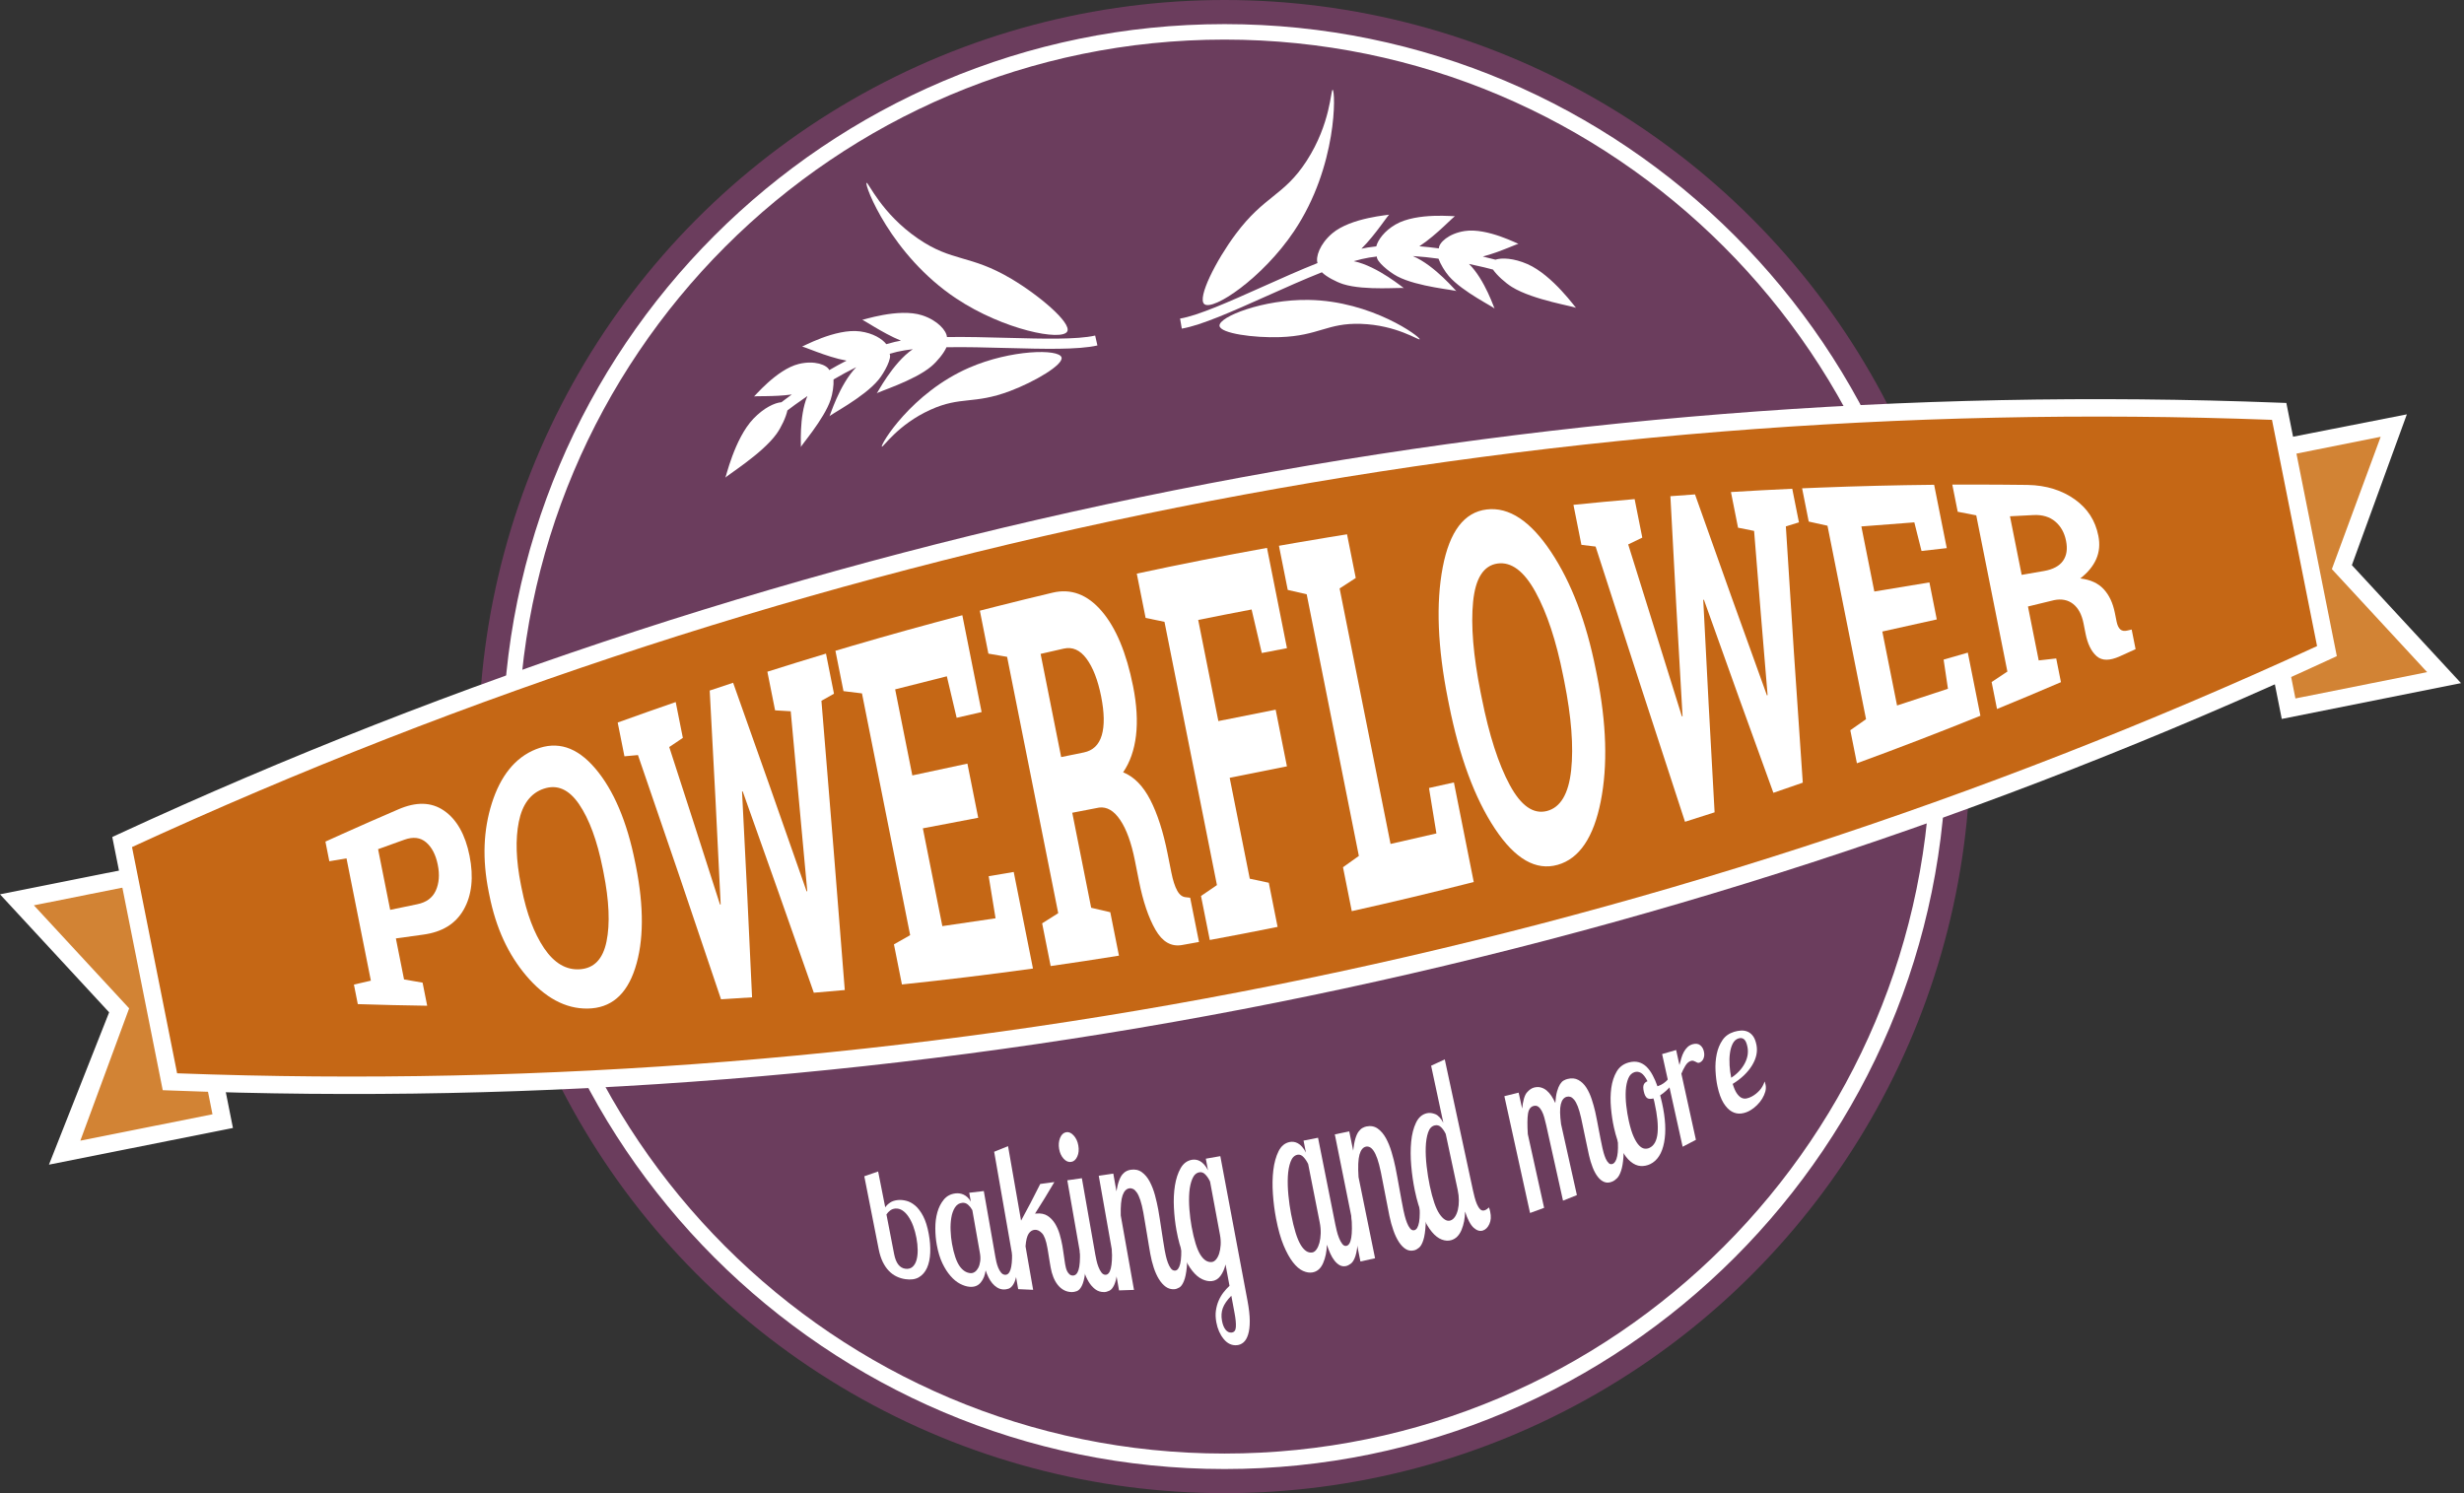
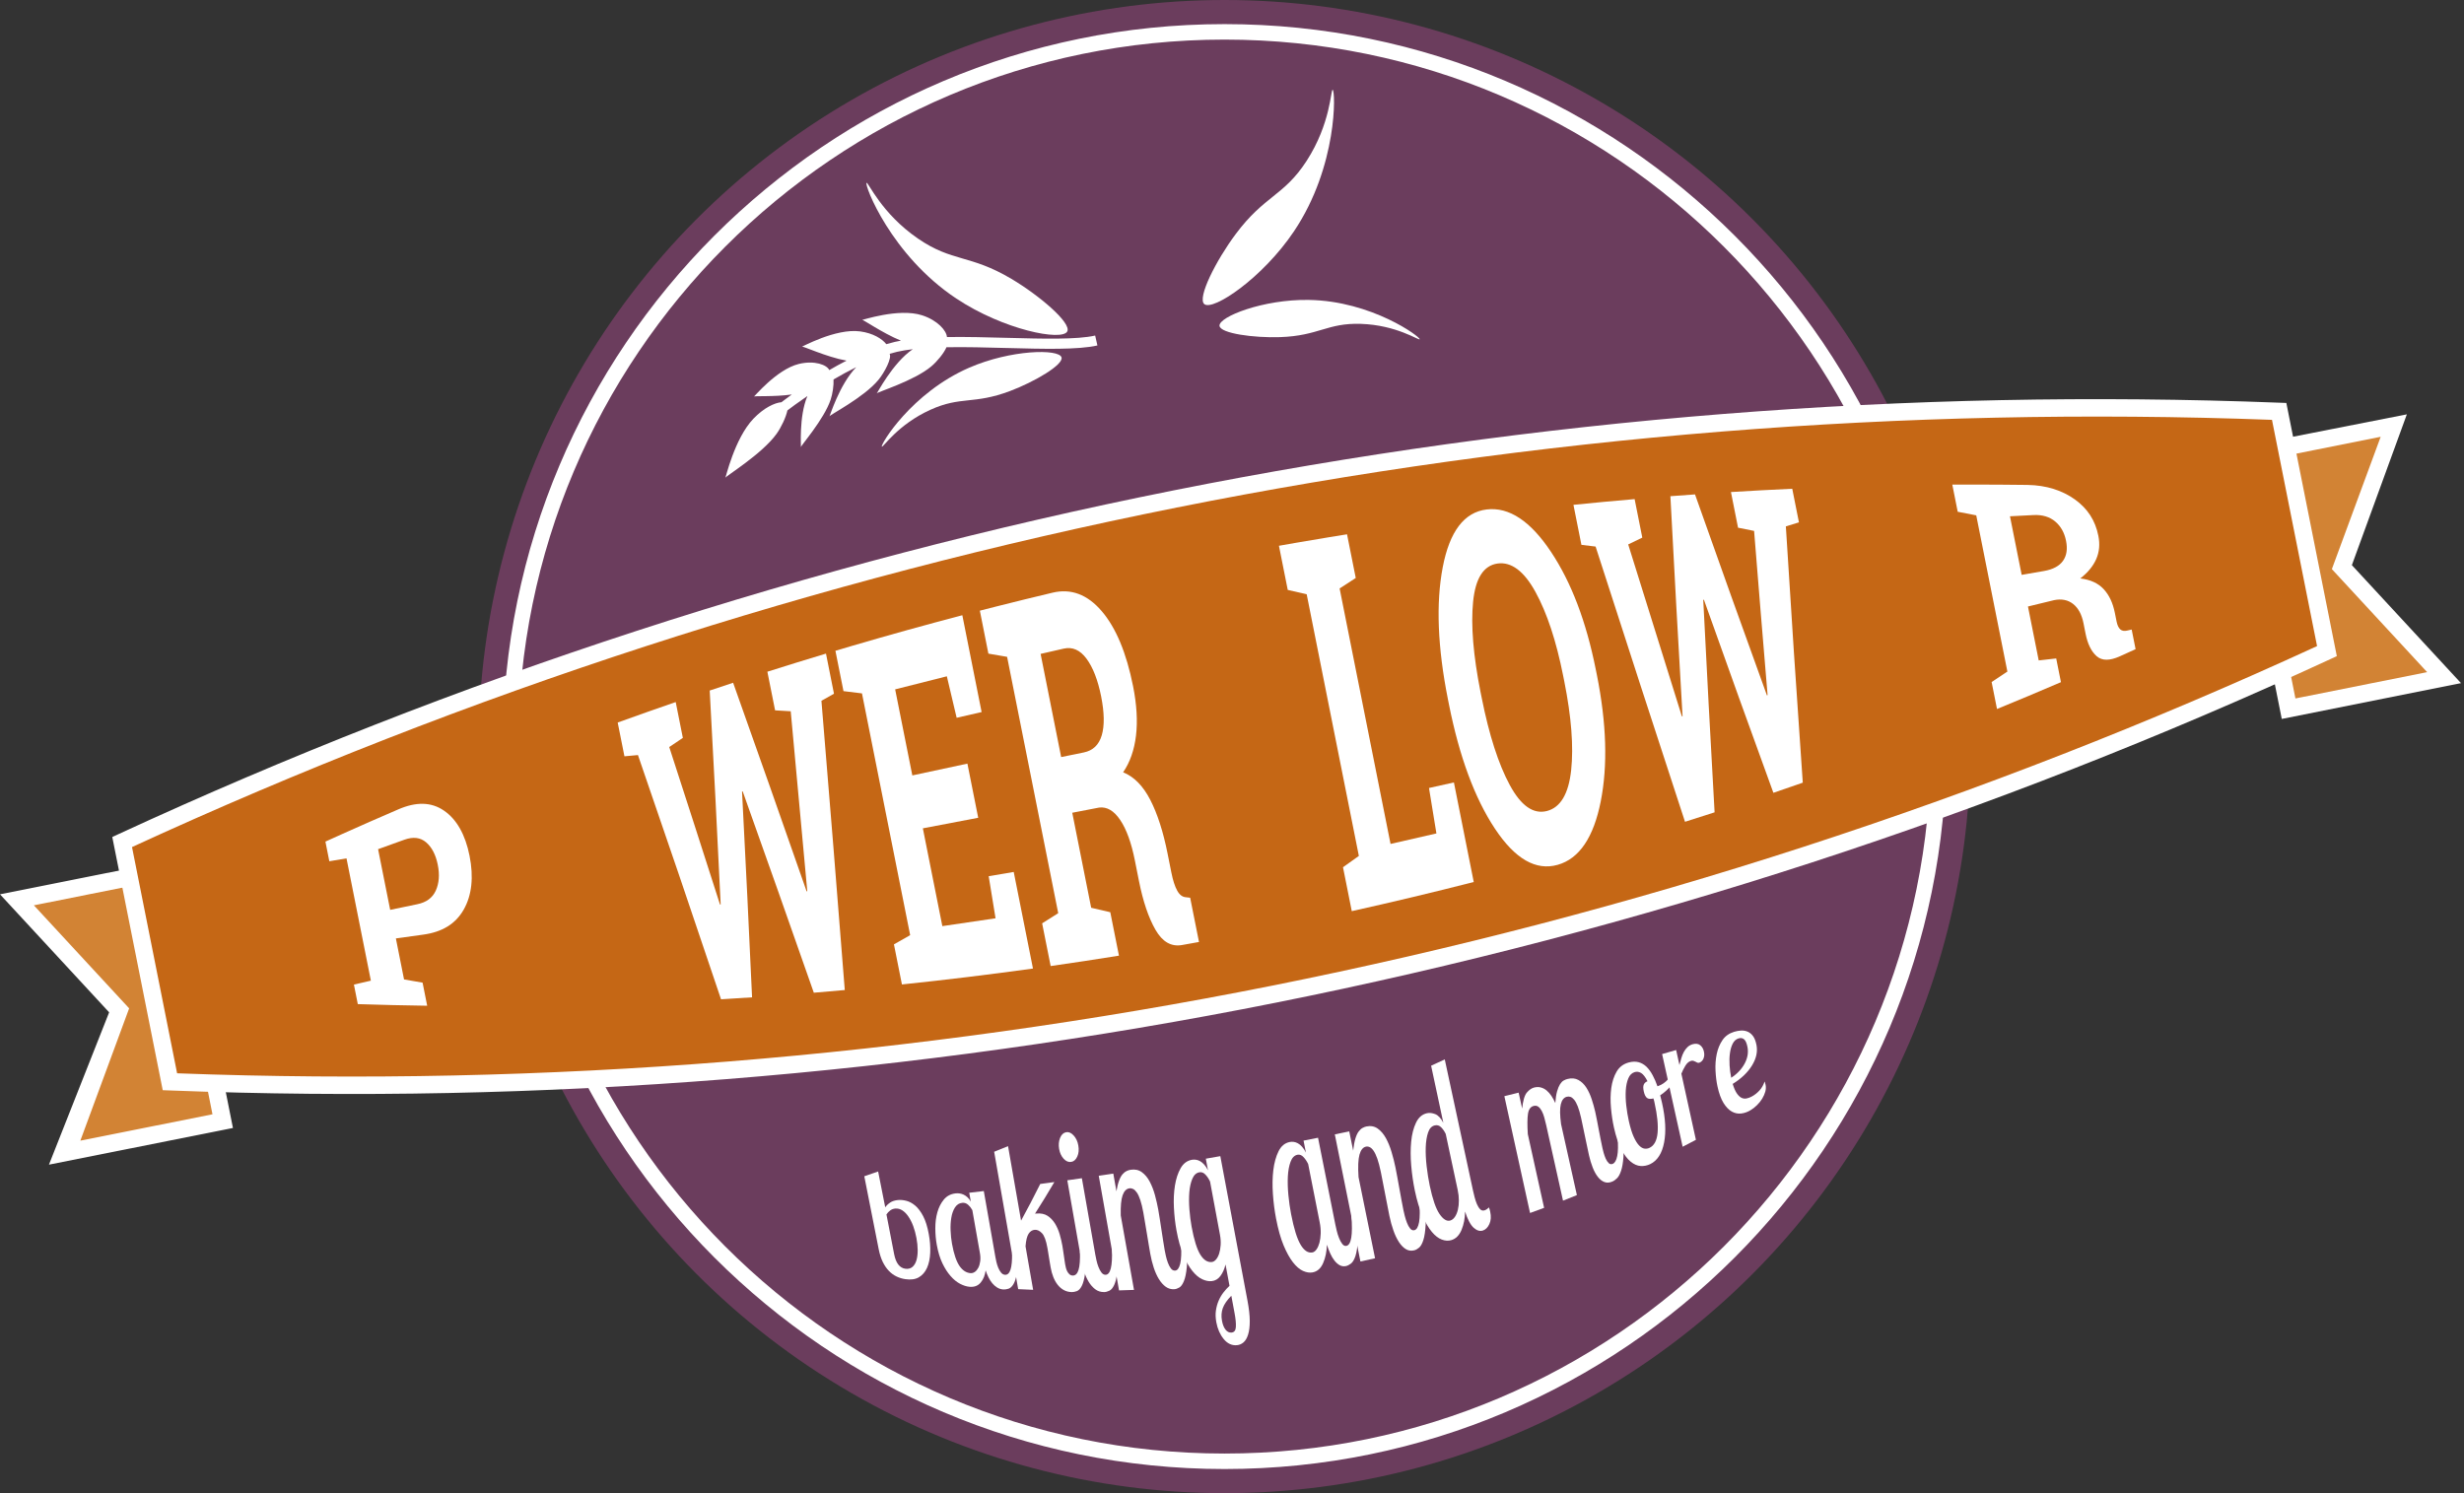
<svg xmlns="http://www.w3.org/2000/svg" width="100%" height="100%" viewBox="0 0 99 60" version="1.1" xml:space="preserve" style="fill-rule:evenodd;clip-rule:evenodd;stroke-linejoin:round;stroke-miterlimit:2;">
  <rect x="0" y="0" width="99" height="60" fill="#333333" stroke="none" />
  <g id="logo_powerflower">
    <ellipse id="circel" cx="49.2" cy="30" rx="29.971" ry="30" style="fill:#6b3d5d;" />
    <path d="M49.2,0.969c-16.007,-0 -29.003,13.008 -29.003,29.031c0,16.023 12.996,29.031 29.003,29.031c16.007,0 29.003,-13.008 29.003,-29.031c0,-16.023 -12.996,-29.031 -29.003,-29.031Zm0,0.622c15.664,0 28.381,12.73 28.381,28.409c-0,15.679 -12.717,28.409 -28.381,28.409c-15.663,-0 -28.38,-12.73 -28.38,-28.409c-0,-15.679 12.717,-28.409 28.38,-28.409Z" style="fill:#fff;" />
    <path d="M96.192,17.096l-0.001,-0.009l-6.259,1.25l2.021,10.14l6.246,-1.247l-4.106,-4.441l2.099,-5.693Z" style="fill:#d28334;fill-rule:nonzero;" />
    <path d="M96.704,16.65l-7.183,1.412l2.157,10.827l7.202,-1.438l-4.385,-4.742c0,-0 2.209,-6.059 2.209,-6.059Zm-1.052,0.902l-1.961,5.317l3.828,4.14c-0,0 -5.292,1.057 -5.292,1.057c0,-0 -1.884,-9.454 -1.884,-9.454l5.309,-1.06Z" style="fill:#fff;" />
    <path d="M2.688,46.292l0.001,0.009l6.259,-1.25l-2.021,-10.14l-6.246,1.247l4.106,4.441l-2.099,5.693Z" style="fill:#d28334;fill-rule:nonzero;" />
    <path d="M1.967,46.8l7.392,-1.474l-2.157,-10.827l-7.202,1.438l4.385,4.742c-0,0 -2.418,6.121 -2.418,6.121Zm1.261,-0.964l1.961,-5.317l-3.828,-4.14c0,-0 5.292,-1.057 5.292,-1.057c-0,0 1.884,9.454 1.884,9.454l-5.309,1.06Z" style="fill:#fff;" />
    <path id="banner" d="M93.493,26.164c-27.12,12.532 -56.818,18.462 -86.666,17.305c-0.64,-3.211 -1.28,-6.422 -1.919,-9.633c27.119,-12.532 56.818,-18.462 86.665,-17.305c0.64,3.211 1.28,6.422 1.92,9.633Z" style="fill:#c56715;fill-rule:nonzero;" />
    <path d="M93.639,26.482l0.251,-0.116l-0.054,-0.271c-0.64,-3.21 -1.28,-6.421 -1.92,-9.632l-0.054,-0.271l-0.275,-0.01c-29.903,-1.16 -59.656,4.781 -86.826,17.336l-0.25,0.116l0.054,0.271c0.639,3.21 1.279,6.421 1.919,9.632l0.054,0.271l0.275,0.01c29.904,1.16 59.657,-4.781 86.826,-17.336Zm-0.543,-0.52c-26.919,12.392 -56.372,18.272 -85.98,17.167c-0.604,-3.03 -1.208,-6.06 -1.812,-9.091c26.919,-12.392 56.372,-18.272 85.981,-17.167c0.603,3.03 1.207,6.06 1.811,9.091l0,-0Z" style="fill:#fff;" />
    <g>
      <path d="M51.993,9.291c1.761,-2.625 1.668,-5.657 1.551,-5.682c-0.079,-0.017 -0.073,1.353 -1.048,2.859c-0.918,1.417 -1.684,1.378 -2.85,2.942c-0.782,1.048 -1.552,2.561 -1.26,2.809c0.345,0.292 2.34,-1.039 3.607,-2.928" style="fill:#fff;fill-rule:nonzero;" />
      <path d="M48.998,13.092c0.029,0.306 1.38,0.491 2.43,0.455c1.565,-0.052 1.892,-0.577 3.247,-0.533c1.439,0.046 2.34,0.679 2.365,0.619c0.038,-0.089 -1.919,-1.541 -4.457,-1.581c-1.827,-0.03 -3.619,0.678 -3.585,1.04" style="fill:#fff;fill-rule:nonzero;" />
-       <path d="M50.879,11.903c0.754,-0.337 1.521,-0.681 2.232,-0.962c0.179,0.178 0.573,0.387 0.857,0.477c0.872,0.276 2.433,0.113 2.447,0.163c0.008,0.03 -1.055,-0.886 -2.024,-1.086c0.22,-0.063 0.428,-0.113 0.619,-0.145c0.102,-0.017 0.206,-0.031 0.311,-0.042c-0.031,0.186 0.473,0.613 0.822,0.797c0.81,0.428 2.374,0.547 2.379,0.598c0.003,0.031 -0.854,-1.029 -1.756,-1.414c0.351,0.022 0.699,0.06 1.031,0.106c0.078,0.223 0.259,0.519 0.417,0.702c0.551,0.637 1.853,1.264 1.841,1.31c-0.008,0.027 -0.388,-1.167 -1.033,-1.801c0.466,0.097 0.815,0.186 0.964,0.226c0.161,0.235 0.498,0.536 0.76,0.699c0.862,0.536 2.585,0.791 2.587,0.848c0.001,0.036 -0.941,-1.318 -1.96,-1.766c-0.552,-0.242 -1.034,-0.263 -1.289,-0.178c-0.101,-0.027 -0.275,-0.073 -0.506,-0.127c0.712,-0.185 1.424,-0.542 1.444,-0.506c0.017,0.031 -1.262,-0.661 -2.175,-0.518c-0.647,0.101 -1.033,0.471 -1.036,0.697c-0.253,-0.034 -0.516,-0.063 -0.783,-0.085c0.717,-0.469 1.407,-1.241 1.445,-1.21c0.03,0.025 -1.537,-0.169 -2.404,0.336c-0.45,0.262 -0.703,0.616 -0.773,0.878c-0.12,0.013 -0.238,0.028 -0.354,0.047c-0.079,0.014 -0.16,0.03 -0.243,0.048c0.589,-0.586 1.088,-1.397 1.129,-1.374c0.034,0.019 -1.542,0.109 -2.305,0.76c-0.503,0.43 -0.667,0.95 -0.587,1.19c-0.713,0.283 -1.474,0.624 -2.223,0.959c-1.317,0.589 -2.56,1.146 -3.299,1.272l0.069,0.403c0.79,-0.135 2.056,-0.702 3.396,-1.302" style="fill:#fff;fill-rule:nonzero;" />
      <path d="M38.427,11.999c-2.632,-1.747 -3.709,-4.583 -3.61,-4.651c0.067,-0.045 0.586,1.222 2.063,2.237c1.391,0.957 2.085,0.627 3.761,1.623c1.123,0.668 2.415,1.769 2.24,2.11c-0.207,0.402 -2.559,-0.061 -4.454,-1.319" style="fill:#fff;fill-rule:nonzero;" />
      <path d="M42.65,14.359c0.091,0.294 -1.086,0.984 -2.069,1.354c-1.466,0.553 -1.968,0.194 -3.203,0.755c-1.311,0.595 -1.901,1.525 -1.947,1.479c-0.069,-0.067 1.182,-2.159 3.51,-3.172c1.676,-0.728 3.602,-0.763 3.709,-0.416" style="fill:#fff;fill-rule:nonzero;" />
      <path d="M40.457,13.984c-0.825,-0.022 -1.665,-0.045 -2.429,-0.031c-0.097,0.233 -0.381,0.578 -0.609,0.769c-0.7,0.59 -2.203,1.039 -2.197,1.09c0.004,0.032 0.634,-1.223 1.452,-1.78c-0.227,0.027 -0.438,0.061 -0.627,0.104c-0.1,0.023 -0.201,0.051 -0.304,0.081c0.102,0.16 -0.2,0.747 -0.453,1.052c-0.583,0.706 -1.982,1.416 -1.967,1.465c0.009,0.03 0.394,-1.277 1.08,-1.98c-0.316,0.156 -0.623,0.324 -0.913,0.494c0.014,0.236 -0.039,0.579 -0.115,0.808c-0.265,0.801 -1.227,1.879 -1.198,1.917c0.018,0.022 -0.089,-1.226 0.263,-2.059c-0.392,0.267 -0.681,0.484 -0.803,0.578c-0.059,0.28 -0.254,0.687 -0.434,0.938c-0.591,0.826 -2.084,1.723 -2.064,1.776c0.013,0.034 0.364,-1.578 1.134,-2.383c0.416,-0.435 0.854,-0.64 1.122,-0.66c0.082,-0.064 0.226,-0.172 0.418,-0.311c-0.728,0.102 -1.523,0.046 -1.527,0.087c-0.004,0.035 0.912,-1.095 1.809,-1.314c0.636,-0.155 1.134,0.039 1.224,0.247c0.221,-0.129 0.453,-0.257 0.691,-0.379c-0.842,-0.158 -1.775,-0.607 -1.798,-0.563c-0.018,0.034 1.354,-0.747 2.348,-0.613c0.516,0.069 0.886,0.299 1.05,0.513c0.116,-0.034 0.232,-0.065 0.346,-0.092c0.077,-0.018 0.159,-0.034 0.243,-0.049c-0.769,-0.315 -1.541,-0.872 -1.57,-0.835c-0.024,0.031 1.466,-0.492 2.42,-0.184c0.63,0.204 0.981,0.621 0.998,0.874c0.767,-0.012 1.601,0.01 2.421,0.032c1.441,0.038 2.803,0.075 3.534,-0.092l0.09,0.398c-0.78,0.178 -2.167,0.141 -3.635,0.102" style="fill:#fff;fill-rule:nonzero;" />
    </g>
    <g>
      <path d="M36.821,49.744c-0.032,-0.171 -0.075,-0.33 -0.13,-0.478c-0.055,-0.147 -0.12,-0.275 -0.194,-0.382c-0.073,-0.108 -0.154,-0.19 -0.243,-0.247c-0.088,-0.056 -0.18,-0.08 -0.278,-0.073c-0.079,0.006 -0.147,0.031 -0.207,0.075c-0.059,0.043 -0.11,0.096 -0.153,0.16c0.103,0.533 0.206,1.065 0.309,1.597c0.071,0.364 0.224,0.56 0.459,0.588c0.111,0.012 0.203,-0.012 0.276,-0.074c0.072,-0.061 0.126,-0.151 0.161,-0.267c0.035,-0.117 0.051,-0.253 0.05,-0.409c-0.001,-0.156 -0.018,-0.32 -0.05,-0.49m-2.095,-2.478c0.185,-0.062 0.371,-0.126 0.556,-0.192c0.095,0.479 0.19,0.959 0.285,1.439c0.053,-0.074 0.119,-0.137 0.2,-0.191c0.081,-0.054 0.183,-0.087 0.308,-0.1c0.105,-0.01 0.217,-0.001 0.338,0.03c0.12,0.03 0.239,0.093 0.356,0.191c0.117,0.098 0.224,0.24 0.322,0.425c0.097,0.186 0.173,0.428 0.226,0.722c0.048,0.258 0.067,0.507 0.058,0.744c-0.01,0.237 -0.052,0.441 -0.128,0.611c-0.076,0.17 -0.186,0.297 -0.329,0.381c-0.144,0.083 -0.325,0.107 -0.544,0.075c-0.123,-0.018 -0.241,-0.054 -0.353,-0.108c-0.113,-0.054 -0.215,-0.129 -0.307,-0.224c-0.092,-0.095 -0.173,-0.214 -0.244,-0.356c-0.07,-0.143 -0.125,-0.313 -0.165,-0.514c-0.193,-0.977 -0.386,-1.955 -0.579,-2.933" style="fill:#fff;fill-rule:nonzero;" />
      <path d="M39,51.16c0.059,0.003 0.116,-0.014 0.171,-0.053c0.054,-0.039 0.099,-0.094 0.136,-0.164c0.037,-0.071 0.062,-0.157 0.076,-0.257c0.014,-0.101 0.01,-0.209 -0.01,-0.326c-0.102,-0.577 -0.204,-1.155 -0.306,-1.733c-0.042,-0.078 -0.097,-0.149 -0.166,-0.212c-0.069,-0.063 -0.148,-0.09 -0.238,-0.081c-0.125,0.011 -0.222,0.075 -0.294,0.187c-0.071,0.112 -0.12,0.249 -0.146,0.409c-0.027,0.16 -0.037,0.332 -0.029,0.517c0.007,0.186 0.026,0.362 0.056,0.529c0.074,0.412 0.174,0.707 0.299,0.891c0.125,0.183 0.276,0.282 0.451,0.293m0.528,-3.299c0.155,0.884 0.31,1.768 0.466,2.652c0.009,0.052 0.022,0.117 0.04,0.196c0.018,0.078 0.042,0.155 0.073,0.231c0.031,0.076 0.069,0.142 0.115,0.198c0.046,0.056 0.1,0.085 0.164,0.088c0.195,0.007 0.288,-0.278 0.277,-0.864c0.074,-0.001 0.147,-0.002 0.22,-0.003c0.016,0.342 0.008,0.61 -0.026,0.805c-0.033,0.195 -0.079,0.341 -0.138,0.438c-0.058,0.098 -0.125,0.159 -0.199,0.183c-0.076,0.024 -0.145,0.034 -0.209,0.03c-0.092,-0.007 -0.175,-0.033 -0.248,-0.079c-0.073,-0.045 -0.139,-0.103 -0.196,-0.173c-0.058,-0.069 -0.108,-0.148 -0.151,-0.236c-0.044,-0.088 -0.082,-0.181 -0.115,-0.278c-0.024,0.196 -0.091,0.36 -0.2,0.49c-0.109,0.131 -0.26,0.186 -0.451,0.168c-0.12,-0.011 -0.246,-0.052 -0.378,-0.121c-0.132,-0.069 -0.259,-0.173 -0.379,-0.311c-0.121,-0.137 -0.231,-0.308 -0.329,-0.513c-0.097,-0.205 -0.173,-0.45 -0.225,-0.74c-0.039,-0.211 -0.058,-0.432 -0.059,-0.663c-0.001,-0.232 0.026,-0.446 0.082,-0.644c0.055,-0.197 0.141,-0.367 0.258,-0.51c0.117,-0.143 0.275,-0.228 0.474,-0.251c0.046,-0.005 0.097,-0.004 0.151,0.001c0.055,0.007 0.109,0.022 0.164,0.046c0.053,0.023 0.106,0.059 0.159,0.106c0.052,0.048 0.098,0.107 0.138,0.179c-0.021,-0.119 -0.042,-0.238 -0.063,-0.357c0.195,-0.022 0.39,-0.045 0.585,-0.068" style="fill:#fff;fill-rule:nonzero;" />
      <path d="M40.502,46.056c0.174,0.998 0.349,1.996 0.523,2.994c0.26,-0.472 0.516,-0.964 0.77,-1.474c0.19,-0.025 0.379,-0.051 0.568,-0.077c-0.257,0.438 -0.516,0.862 -0.778,1.27c0.02,-0.001 0.04,-0.003 0.059,-0.005c0.177,-0.015 0.324,0.014 0.444,0.091c0.119,0.077 0.219,0.181 0.3,0.312c0.081,0.132 0.144,0.277 0.19,0.435c0.045,0.159 0.08,0.307 0.105,0.447c0.01,0.058 0.02,0.123 0.031,0.196c0.011,0.073 0.021,0.145 0.032,0.218c0.011,0.072 0.02,0.139 0.029,0.2c0.009,0.061 0.016,0.109 0.022,0.143c0.007,0.041 0.017,0.088 0.03,0.14c0.013,0.052 0.032,0.101 0.056,0.147c0.024,0.046 0.055,0.085 0.092,0.117c0.038,0.031 0.083,0.047 0.135,0.046c0.103,-0.001 0.179,-0.078 0.226,-0.234c0.047,-0.155 0.065,-0.402 0.053,-0.742c0.074,-0.004 0.147,-0.007 0.221,-0.011c0.02,0.39 0.015,0.694 -0.015,0.912c-0.03,0.218 -0.074,0.383 -0.132,0.495c-0.059,0.113 -0.125,0.181 -0.199,0.207c-0.073,0.026 -0.14,0.038 -0.2,0.038c-0.12,-0.002 -0.228,-0.03 -0.323,-0.082c-0.096,-0.054 -0.178,-0.125 -0.247,-0.214c-0.07,-0.089 -0.128,-0.193 -0.175,-0.313c-0.047,-0.119 -0.081,-0.244 -0.104,-0.375c-0.004,-0.023 -0.013,-0.072 -0.026,-0.149c-0.014,-0.077 -0.027,-0.158 -0.04,-0.243c-0.013,-0.085 -0.026,-0.166 -0.039,-0.243c-0.013,-0.077 -0.022,-0.129 -0.027,-0.158c-0.052,-0.295 -0.124,-0.492 -0.217,-0.589c-0.093,-0.098 -0.189,-0.143 -0.287,-0.137c-0.103,0.006 -0.186,0.059 -0.251,0.158c-0.064,0.098 -0.105,0.267 -0.124,0.505c0.102,0.583 0.204,1.166 0.306,1.749c-0.2,-0.008 -0.401,-0.017 -0.601,-0.028c-0.322,-1.84 -0.644,-3.68 -0.965,-5.52c0.186,-0.074 0.372,-0.149 0.558,-0.226" style="fill:#fff;fill-rule:nonzero;" />
      <path d="M43.468,47.345c0.18,1.025 0.361,2.05 0.541,3.075c0.01,0.06 0.026,0.135 0.046,0.225c0.02,0.091 0.046,0.179 0.08,0.266c0.033,0.087 0.073,0.161 0.12,0.223c0.047,0.062 0.103,0.093 0.167,0.091c0.195,-0.007 0.28,-0.346 0.253,-1.022c0.074,-0.005 0.147,-0.01 0.221,-0.015c0.025,0.392 0.023,0.702 -0.005,0.929c-0.028,0.228 -0.07,0.401 -0.125,0.519c-0.056,0.119 -0.121,0.195 -0.195,0.23c-0.075,0.035 -0.144,0.053 -0.208,0.054c-0.14,0.001 -0.262,-0.038 -0.364,-0.118c-0.102,-0.08 -0.191,-0.182 -0.264,-0.306c-0.074,-0.125 -0.135,-0.263 -0.182,-0.417c-0.047,-0.153 -0.083,-0.301 -0.108,-0.443c-0.187,-1.07 -0.375,-2.139 -0.562,-3.208c0.195,-0.027 0.39,-0.055 0.585,-0.083m-0.914,-1.178c-0.027,-0.16 -0.015,-0.305 0.037,-0.438c0.053,-0.132 0.133,-0.21 0.241,-0.232c0.104,-0.021 0.205,0.021 0.303,0.127c0.098,0.105 0.162,0.24 0.19,0.403c0.03,0.17 0.017,0.319 -0.041,0.446c-0.057,0.127 -0.138,0.199 -0.243,0.216c-0.108,0.018 -0.21,-0.024 -0.303,-0.124c-0.094,-0.101 -0.155,-0.233 -0.184,-0.398" style="fill:#fff;fill-rule:nonzero;" />
      <path d="M44.731,47.16c0.042,0.237 0.084,0.474 0.126,0.711c0.029,-0.177 0.064,-0.321 0.107,-0.432c0.042,-0.113 0.089,-0.199 0.143,-0.258c0.053,-0.06 0.107,-0.102 0.161,-0.126c0.053,-0.025 0.106,-0.041 0.156,-0.049c0.175,-0.028 0.326,0.004 0.453,0.096c0.127,0.092 0.233,0.219 0.318,0.381c0.085,0.162 0.156,0.343 0.21,0.543c0.054,0.2 0.098,0.394 0.132,0.58c0.021,0.116 0.042,0.243 0.063,0.382c0.021,0.139 0.042,0.281 0.065,0.426c0.022,0.145 0.044,0.29 0.067,0.435c0.022,0.145 0.044,0.279 0.066,0.401c0.009,0.052 0.024,0.124 0.045,0.217c0.021,0.092 0.047,0.183 0.08,0.272c0.032,0.088 0.072,0.165 0.12,0.23c0.048,0.064 0.106,0.094 0.174,0.088c0.091,-0.007 0.159,-0.099 0.202,-0.274c0.043,-0.176 0.054,-0.451 0.034,-0.827c0.074,-0.008 0.147,-0.017 0.22,-0.025c0.032,0.417 0.035,0.747 0.011,0.99c-0.024,0.245 -0.063,0.431 -0.117,0.56c-0.053,0.13 -0.115,0.216 -0.184,0.256c-0.07,0.041 -0.137,0.064 -0.201,0.068c-0.128,0.009 -0.243,-0.025 -0.346,-0.099c-0.102,-0.074 -0.193,-0.177 -0.273,-0.307c-0.08,-0.13 -0.149,-0.283 -0.207,-0.459c-0.058,-0.176 -0.104,-0.36 -0.138,-0.55c-0.01,-0.058 -0.029,-0.164 -0.055,-0.32c-0.026,-0.156 -0.053,-0.323 -0.083,-0.501c-0.03,-0.178 -0.059,-0.347 -0.085,-0.506c-0.027,-0.159 -0.046,-0.27 -0.057,-0.334c-0.037,-0.203 -0.077,-0.37 -0.121,-0.502c-0.043,-0.13 -0.089,-0.231 -0.138,-0.303c-0.049,-0.071 -0.099,-0.119 -0.149,-0.145c-0.051,-0.025 -0.102,-0.034 -0.153,-0.027c-0.121,0.017 -0.212,0.11 -0.272,0.278c-0.06,0.168 -0.085,0.439 -0.075,0.812c0.178,0.998 0.355,1.994 0.532,2.991c-0.2,0.008 -0.401,0.014 -0.601,0.02c-0.272,-1.535 -0.543,-3.071 -0.815,-4.606c0.195,-0.029 0.39,-0.058 0.585,-0.087" style="fill:#fff;fill-rule:nonzero;" />
      <path d="M49.479,53.547c0.109,-0.009 0.168,-0.083 0.176,-0.222c0.009,-0.14 -0.008,-0.326 -0.052,-0.559c-0.043,-0.233 -0.086,-0.465 -0.13,-0.698c-0.171,0.174 -0.285,0.338 -0.342,0.494c-0.057,0.157 -0.068,0.327 -0.033,0.512c0.027,0.152 0.075,0.27 0.142,0.356c0.067,0.085 0.147,0.125 0.239,0.117m-0.788,-2.835c0.06,-0.007 0.115,-0.04 0.167,-0.101c0.051,-0.06 0.094,-0.14 0.126,-0.239c0.032,-0.1 0.052,-0.215 0.06,-0.345c0.008,-0.131 -0.001,-0.27 -0.029,-0.417c-0.132,-0.71 -0.264,-1.421 -0.397,-2.131c-0.047,-0.102 -0.107,-0.194 -0.181,-0.274c-0.073,-0.081 -0.155,-0.114 -0.244,-0.099c-0.125,0.02 -0.22,0.106 -0.285,0.256c-0.064,0.15 -0.106,0.331 -0.123,0.543c-0.017,0.213 -0.016,0.442 0.003,0.689c0.019,0.248 0.049,0.479 0.088,0.696c0.098,0.533 0.215,0.908 0.35,1.125c0.135,0.217 0.29,0.317 0.465,0.297m0.339,-4.254c0.365,1.938 0.729,3.876 1.093,5.814c0.059,0.315 0.089,0.584 0.09,0.805c0.001,0.222 -0.021,0.405 -0.066,0.548c-0.045,0.144 -0.107,0.25 -0.186,0.317c-0.08,0.068 -0.17,0.106 -0.271,0.113c-0.202,0.016 -0.377,-0.068 -0.524,-0.248c-0.148,-0.181 -0.247,-0.405 -0.297,-0.675c-0.031,-0.171 -0.037,-0.328 -0.016,-0.47c0.021,-0.142 0.057,-0.275 0.11,-0.397c0.053,-0.123 0.118,-0.233 0.195,-0.332c0.077,-0.099 0.158,-0.188 0.241,-0.264c-0.053,-0.286 -0.107,-0.572 -0.16,-0.859c-0.043,0.183 -0.111,0.336 -0.204,0.461c-0.092,0.125 -0.21,0.195 -0.354,0.209c-0.12,0.012 -0.248,-0.014 -0.383,-0.078c-0.136,-0.064 -0.268,-0.176 -0.396,-0.337c-0.129,-0.16 -0.249,-0.374 -0.36,-0.642c-0.112,-0.266 -0.203,-0.594 -0.274,-0.984c-0.053,-0.292 -0.087,-0.597 -0.103,-0.915c-0.016,-0.317 -0.002,-0.611 0.041,-0.882c0.043,-0.271 0.119,-0.504 0.228,-0.697c0.109,-0.194 0.262,-0.308 0.461,-0.342c0.046,-0.008 0.098,-0.008 0.153,-0.001c0.056,0.007 0.111,0.027 0.167,0.057c0.056,0.031 0.112,0.077 0.167,0.138c0.056,0.062 0.107,0.139 0.152,0.232c-0.029,-0.156 -0.058,-0.313 -0.087,-0.469c0.194,-0.034 0.389,-0.068 0.583,-0.102" style="fill:#fff;fill-rule:nonzero;" />
      <path d="M52.731,50.327c0.059,-0.011 0.113,-0.05 0.163,-0.12c0.05,-0.069 0.089,-0.158 0.119,-0.266c0.029,-0.109 0.046,-0.234 0.051,-0.377c0.004,-0.143 -0.009,-0.293 -0.041,-0.45c-0.153,-0.779 -0.308,-1.558 -0.462,-2.337c-0.049,-0.104 -0.11,-0.197 -0.185,-0.278c-0.074,-0.082 -0.156,-0.114 -0.246,-0.097c-0.124,0.025 -0.217,0.119 -0.277,0.282c-0.061,0.164 -0.097,0.362 -0.109,0.594c-0.011,0.232 -0.004,0.481 0.022,0.749c0.026,0.267 0.062,0.52 0.108,0.758c0.114,0.587 0.242,0.998 0.384,1.234c0.142,0.237 0.299,0.34 0.473,0.308m0.226,-4.608c0.231,1.159 0.462,2.318 0.693,3.477c0.014,0.068 0.033,0.153 0.057,0.254c0.024,0.102 0.055,0.2 0.093,0.296c0.037,0.095 0.081,0.175 0.13,0.239c0.05,0.065 0.106,0.091 0.169,0.078c0.192,-0.04 0.258,-0.441 0.198,-1.202c0.073,-0.016 0.145,-0.031 0.217,-0.046c0.043,0.438 0.058,0.788 0.041,1.05c-0.016,0.264 -0.049,0.468 -0.097,0.613c-0.049,0.145 -0.109,0.245 -0.18,0.298c-0.071,0.054 -0.138,0.087 -0.201,0.1c-0.09,0.018 -0.173,0.006 -0.249,-0.035c-0.076,-0.042 -0.145,-0.103 -0.208,-0.183c-0.063,-0.079 -0.12,-0.174 -0.17,-0.285c-0.051,-0.111 -0.096,-0.23 -0.138,-0.356c-0.006,0.278 -0.056,0.524 -0.151,0.739c-0.094,0.216 -0.236,0.341 -0.426,0.374c-0.118,0.021 -0.246,0.001 -0.383,-0.061c-0.136,-0.061 -0.271,-0.177 -0.404,-0.348c-0.133,-0.171 -0.258,-0.399 -0.377,-0.684c-0.118,-0.285 -0.218,-0.641 -0.3,-1.069c-0.06,-0.312 -0.103,-0.641 -0.127,-0.987c-0.024,-0.346 -0.019,-0.667 0.017,-0.962c0.036,-0.295 0.106,-0.547 0.21,-0.758c0.104,-0.209 0.255,-0.334 0.453,-0.372c0.046,-0.009 0.097,-0.01 0.153,-0.004c0.056,0.007 0.112,0.025 0.168,0.056c0.057,0.031 0.113,0.077 0.17,0.139c0.056,0.062 0.108,0.14 0.155,0.235c-0.032,-0.16 -0.063,-0.32 -0.095,-0.481c0.194,-0.037 0.388,-0.076 0.582,-0.115" style="fill:#fff;fill-rule:nonzero;" />
      <path d="M54.211,45.463c0.053,0.259 0.105,0.517 0.158,0.775c0.021,-0.195 0.05,-0.356 0.087,-0.48c0.037,-0.125 0.081,-0.221 0.132,-0.288c0.051,-0.068 0.102,-0.116 0.155,-0.144c0.052,-0.029 0.104,-0.049 0.154,-0.06c0.174,-0.036 0.326,-0.008 0.456,0.083c0.13,0.092 0.24,0.221 0.332,0.388c0.091,0.167 0.167,0.354 0.228,0.562c0.062,0.209 0.113,0.41 0.153,0.605c0.026,0.122 0.051,0.255 0.077,0.401c0.027,0.146 0.053,0.294 0.081,0.447c0.028,0.153 0.055,0.305 0.083,0.457c0.027,0.153 0.054,0.293 0.081,0.421c0.011,0.054 0.029,0.129 0.053,0.226c0.025,0.097 0.054,0.19 0.089,0.28c0.035,0.091 0.077,0.167 0.127,0.229c0.05,0.062 0.108,0.084 0.173,0.068c0.09,-0.023 0.152,-0.131 0.187,-0.324c0.035,-0.193 0.036,-0.487 0.003,-0.88c0.071,-0.018 0.143,-0.036 0.214,-0.054c0.046,0.431 0.062,0.778 0.047,1.039c-0.015,0.262 -0.045,0.467 -0.092,0.613c-0.047,0.148 -0.104,0.249 -0.17,0.306c-0.066,0.056 -0.13,0.092 -0.192,0.108c-0.124,0.032 -0.238,0.017 -0.341,-0.046c-0.103,-0.062 -0.196,-0.158 -0.28,-0.287c-0.084,-0.129 -0.158,-0.285 -0.222,-0.468c-0.065,-0.183 -0.117,-0.376 -0.159,-0.579c-0.013,-0.061 -0.035,-0.174 -0.067,-0.341c-0.033,-0.166 -0.067,-0.344 -0.104,-0.534c-0.037,-0.189 -0.072,-0.37 -0.105,-0.539c-0.033,-0.169 -0.057,-0.288 -0.07,-0.356c-0.045,-0.216 -0.092,-0.393 -0.14,-0.531c-0.049,-0.138 -0.099,-0.243 -0.15,-0.317c-0.052,-0.074 -0.104,-0.123 -0.155,-0.147c-0.052,-0.024 -0.102,-0.031 -0.153,-0.02c-0.12,0.026 -0.206,0.133 -0.259,0.321c-0.052,0.189 -0.065,0.489 -0.038,0.902c0.221,1.087 0.443,2.174 0.664,3.262c-0.196,0.044 -0.392,0.087 -0.588,0.129c-0.343,-1.702 -0.686,-3.405 -1.029,-5.107c0.193,-0.04 0.387,-0.079 0.58,-0.12" style="fill:#fff;fill-rule:nonzero;" />
      <path d="M58.268,49.045c0.073,-0.021 0.136,-0.07 0.189,-0.149c0.053,-0.078 0.092,-0.173 0.119,-0.286c0.027,-0.113 0.04,-0.237 0.039,-0.373c0,-0.136 -0.016,-0.277 -0.047,-0.422c-0.16,-0.75 -0.321,-1.501 -0.481,-2.251c-0.051,-0.105 -0.113,-0.195 -0.185,-0.267c-0.072,-0.073 -0.158,-0.098 -0.258,-0.074c-0.123,0.029 -0.212,0.124 -0.266,0.287c-0.055,0.163 -0.086,0.36 -0.094,0.593c-0.007,0.233 0.005,0.488 0.037,0.764c0.032,0.276 0.074,0.538 0.126,0.785c0.114,0.54 0.245,0.918 0.392,1.132c0.147,0.213 0.29,0.3 0.429,0.261m-0.219,-6.474c0.379,1.757 0.757,3.513 1.135,5.27c0.017,0.078 0.038,0.167 0.064,0.267c0.026,0.1 0.057,0.193 0.093,0.278c0.037,0.087 0.08,0.154 0.13,0.205c0.05,0.051 0.109,0.066 0.178,0.044c0.03,-0.009 0.062,-0.026 0.096,-0.05c0.033,-0.025 0.06,-0.047 0.08,-0.067c0.011,0.031 0.02,0.059 0.028,0.084c0.007,0.026 0.014,0.055 0.021,0.087c0.042,0.193 0.031,0.359 -0.033,0.497c-0.064,0.138 -0.151,0.225 -0.262,0.261c-0.119,0.038 -0.241,0.001 -0.367,-0.11c-0.126,-0.111 -0.242,-0.329 -0.348,-0.653c-0.003,0.273 -0.05,0.519 -0.142,0.739c-0.092,0.22 -0.23,0.358 -0.415,0.411c-0.116,0.034 -0.241,0.026 -0.376,-0.024c-0.136,-0.05 -0.269,-0.152 -0.4,-0.308c-0.13,-0.155 -0.256,-0.369 -0.376,-0.641c-0.12,-0.272 -0.223,-0.613 -0.309,-1.022c-0.065,-0.314 -0.114,-0.646 -0.144,-0.994c-0.03,-0.348 -0.031,-0.671 -0.002,-0.968c0.028,-0.298 0.093,-0.552 0.194,-0.763c0.101,-0.211 0.247,-0.338 0.44,-0.381c0.1,-0.023 0.21,-0.011 0.331,0.036c0.121,0.047 0.231,0.164 0.327,0.351c-0.164,-0.765 -0.327,-1.53 -0.491,-2.296c0.183,-0.085 0.366,-0.169 0.548,-0.253" style="fill:#fff;fill-rule:nonzero;" />
      <path d="M61.017,43.906c0.047,0.213 0.095,0.426 0.141,0.639c0.034,-0.323 0.098,-0.537 0.191,-0.645c0.093,-0.108 0.189,-0.173 0.288,-0.199c0.1,-0.025 0.192,-0.025 0.275,-0.002c0.084,0.023 0.161,0.063 0.23,0.121c0.069,0.058 0.133,0.13 0.19,0.215c0.058,0.086 0.11,0.182 0.158,0.289c0.014,-0.194 0.037,-0.35 0.071,-0.469c0.034,-0.119 0.074,-0.214 0.118,-0.285c0.045,-0.071 0.093,-0.121 0.145,-0.15c0.052,-0.029 0.101,-0.049 0.147,-0.061c0.17,-0.045 0.32,-0.032 0.446,0.038c0.126,0.07 0.233,0.172 0.32,0.308c0.087,0.136 0.158,0.291 0.215,0.464c0.057,0.174 0.105,0.343 0.142,0.507c0.023,0.103 0.046,0.216 0.07,0.339c0.023,0.123 0.047,0.25 0.072,0.378c0.025,0.13 0.05,0.258 0.075,0.388c0.025,0.129 0.05,0.248 0.074,0.356c0.01,0.045 0.026,0.108 0.048,0.19c0.023,0.081 0.05,0.158 0.082,0.231c0.033,0.074 0.072,0.133 0.12,0.179c0.046,0.046 0.1,0.056 0.163,0.03c0.085,-0.036 0.145,-0.141 0.18,-0.315c0.036,-0.173 0.04,-0.426 0.014,-0.759c0.069,-0.027 0.137,-0.053 0.205,-0.08c0.038,0.362 0.048,0.657 0.03,0.886c-0.017,0.228 -0.048,0.411 -0.095,0.548c-0.045,0.136 -0.099,0.236 -0.162,0.298c-0.063,0.061 -0.123,0.106 -0.182,0.131c-0.117,0.052 -0.225,0.06 -0.322,0.023c-0.097,-0.036 -0.185,-0.104 -0.264,-0.205c-0.079,-0.099 -0.149,-0.226 -0.209,-0.378c-0.06,-0.153 -0.11,-0.317 -0.149,-0.49c-0.011,-0.053 -0.033,-0.15 -0.062,-0.293c-0.03,-0.142 -0.063,-0.295 -0.097,-0.458c-0.034,-0.163 -0.067,-0.317 -0.097,-0.463c-0.031,-0.145 -0.052,-0.247 -0.065,-0.305c-0.042,-0.185 -0.086,-0.336 -0.132,-0.452c-0.046,-0.116 -0.094,-0.204 -0.144,-0.264c-0.05,-0.06 -0.099,-0.098 -0.149,-0.115c-0.05,-0.016 -0.1,-0.018 -0.15,-0.004c-0.117,0.033 -0.197,0.134 -0.237,0.303c-0.042,0.169 -0.038,0.434 0.01,0.794c0.212,0.951 0.424,1.903 0.636,2.854c-0.185,0.075 -0.372,0.15 -0.558,0.223c-0.225,-1.01 -0.449,-2.02 -0.674,-3.03c-0.024,-0.109 -0.05,-0.213 -0.079,-0.315c-0.028,-0.101 -0.063,-0.189 -0.104,-0.265c-0.041,-0.075 -0.087,-0.131 -0.14,-0.168c-0.053,-0.037 -0.115,-0.046 -0.188,-0.026c-0.122,0.033 -0.196,0.139 -0.223,0.319c-0.027,0.18 -0.029,0.45 -0.006,0.812c0.218,0.987 0.437,1.975 0.655,2.962c-0.188,0.07 -0.376,0.139 -0.565,0.207c-0.344,-1.564 -0.687,-3.129 -1.032,-4.694c0.192,-0.047 0.383,-0.094 0.574,-0.142" style="fill:#fff;fill-rule:nonzero;" />
      <path d="M66.267,46.128c0.192,-0.087 0.302,-0.289 0.332,-0.601c0.029,-0.311 -0.01,-0.712 -0.12,-1.205c-0.007,-0.031 -0.014,-0.062 -0.02,-0.093c-0.008,-0.031 -0.016,-0.061 -0.027,-0.09c-0.11,0.029 -0.194,0.023 -0.253,-0.017c-0.059,-0.041 -0.104,-0.129 -0.134,-0.265c-0.027,-0.12 -0.027,-0.212 -0.001,-0.273c0.026,-0.062 0.076,-0.107 0.15,-0.137c-0.086,-0.169 -0.171,-0.279 -0.256,-0.33c-0.086,-0.05 -0.171,-0.063 -0.257,-0.037c-0.116,0.035 -0.203,0.118 -0.258,0.253c-0.056,0.133 -0.09,0.295 -0.102,0.484c-0.011,0.189 -0.005,0.392 0.02,0.608c0.025,0.217 0.059,0.426 0.104,0.627c0.06,0.266 0.125,0.477 0.196,0.631c0.071,0.155 0.142,0.27 0.215,0.345c0.072,0.075 0.144,0.117 0.214,0.127c0.07,0.01 0.136,0.001 0.197,-0.027m-0.831,-3.433c0.147,-0.041 0.281,-0.044 0.401,-0.012c0.119,0.033 0.225,0.094 0.318,0.184c0.092,0.091 0.174,0.204 0.246,0.339c0.073,0.135 0.137,0.283 0.193,0.444c0.011,-0.004 0.022,-0.007 0.033,-0.011c0.156,-0.055 0.289,-0.148 0.4,-0.278c0.112,-0.129 0.2,-0.273 0.265,-0.43c0.042,0.056 0.085,0.112 0.127,0.168c-0.04,0.181 -0.129,0.352 -0.267,0.514c-0.138,0.163 -0.287,0.297 -0.448,0.401c0.012,0.05 0.024,0.1 0.037,0.151c0.013,0.05 0.026,0.102 0.038,0.158c0.139,0.624 0.166,1.147 0.083,1.583c-0.082,0.436 -0.268,0.732 -0.56,0.873c-0.119,0.057 -0.247,0.083 -0.383,0.075c-0.137,-0.008 -0.271,-0.067 -0.404,-0.177c-0.134,-0.109 -0.258,-0.273 -0.373,-0.492c-0.116,-0.218 -0.214,-0.51 -0.295,-0.871c-0.055,-0.244 -0.095,-0.509 -0.12,-0.793c-0.026,-0.283 -0.022,-0.551 0.012,-0.803c0.035,-0.251 0.106,-0.47 0.215,-0.657c0.109,-0.187 0.27,-0.307 0.482,-0.366" style="fill:#fff;fill-rule:nonzero;" />
      <path d="M67.345,42.193c0.045,0.202 0.089,0.404 0.133,0.606c0.026,-0.102 0.052,-0.197 0.078,-0.287c0.027,-0.09 0.06,-0.171 0.1,-0.244c0.04,-0.073 0.088,-0.136 0.144,-0.19c0.056,-0.054 0.124,-0.093 0.202,-0.116c0.128,-0.037 0.231,-0.024 0.308,0.037c0.077,0.061 0.128,0.147 0.152,0.26c0.015,0.068 0.017,0.127 0.009,0.179c-0.009,0.051 -0.024,0.096 -0.043,0.132c-0.021,0.036 -0.044,0.065 -0.072,0.086c-0.027,0.022 -0.051,0.037 -0.074,0.045c-0.033,0.011 -0.062,0.012 -0.086,0c-0.024,-0.011 -0.049,-0.024 -0.074,-0.038c-0.025,-0.014 -0.052,-0.026 -0.082,-0.035c-0.03,-0.011 -0.066,-0.009 -0.107,0.005c-0.085,0.028 -0.159,0.093 -0.22,0.196c-0.062,0.102 -0.114,0.207 -0.158,0.316c0.195,0.886 0.389,1.771 0.584,2.657c-0.177,0.093 -0.355,0.186 -0.533,0.278c-0.275,-1.242 -0.55,-2.483 -0.825,-3.724c0.188,-0.054 0.376,-0.108 0.564,-0.163" style="fill:#fff;fill-rule:nonzero;" />
      <path d="M69.558,43.308c0.246,-0.16 0.426,-0.355 0.543,-0.577c0.117,-0.222 0.154,-0.443 0.108,-0.67c-0.031,-0.152 -0.077,-0.252 -0.138,-0.301c-0.062,-0.05 -0.137,-0.061 -0.226,-0.031c-0.097,0.032 -0.172,0.101 -0.227,0.208c-0.055,0.108 -0.092,0.237 -0.112,0.388c-0.021,0.15 -0.025,0.312 -0.014,0.486c0.011,0.173 0.033,0.339 0.066,0.497m1.014,-1.321c0.053,0.271 -0.005,0.539 -0.173,0.818c-0.169,0.279 -0.428,0.533 -0.782,0.75c0.049,0.164 0.105,0.29 0.164,0.377c0.06,0.087 0.122,0.147 0.187,0.18c0.065,0.033 0.135,0.042 0.207,0.027c0.073,-0.014 0.146,-0.042 0.219,-0.083c0.112,-0.061 0.212,-0.142 0.303,-0.241c0.089,-0.098 0.157,-0.219 0.203,-0.359c0.009,0.026 0.017,0.05 0.023,0.074c0.007,0.024 0.012,0.046 0.016,0.065c0.018,0.089 0.013,0.179 -0.012,0.272c-0.026,0.093 -0.067,0.185 -0.123,0.279c-0.057,0.093 -0.126,0.18 -0.208,0.261c-0.082,0.081 -0.17,0.151 -0.267,0.208c-0.117,0.07 -0.24,0.114 -0.369,0.129c-0.129,0.016 -0.254,-0.009 -0.376,-0.076c-0.122,-0.067 -0.233,-0.182 -0.336,-0.347c-0.101,-0.164 -0.183,-0.389 -0.243,-0.669c-0.04,-0.186 -0.066,-0.396 -0.078,-0.627c-0.012,-0.231 0.004,-0.454 0.048,-0.667c0.044,-0.213 0.121,-0.401 0.232,-0.563c0.11,-0.163 0.268,-0.272 0.47,-0.334c0.093,-0.028 0.186,-0.045 0.278,-0.05c0.092,-0.005 0.179,0.01 0.262,0.045c0.082,0.035 0.154,0.093 0.216,0.176c0.061,0.082 0.108,0.2 0.139,0.355" style="fill:#fff;fill-rule:nonzero;" />
    </g>
    <g>
      <path d="M15.677,36.561c0.363,-0.075 0.726,-0.15 1.089,-0.226c0.36,-0.074 0.608,-0.252 0.742,-0.545c0.134,-0.293 0.161,-0.642 0.082,-1.036c-0.08,-0.402 -0.237,-0.708 -0.469,-0.906c-0.232,-0.199 -0.522,-0.231 -0.872,-0.106c-0.353,0.126 -0.705,0.253 -1.058,0.381c0.162,0.812 0.324,1.625 0.486,2.438m0.329,-4.039c0.707,-0.306 1.315,-0.303 1.83,0.05c0.515,0.35 0.862,0.971 1.03,1.818c0.17,0.85 0.094,1.587 -0.237,2.164c-0.329,0.579 -0.872,0.899 -1.62,1.002c-0.368,0.051 -0.735,0.102 -1.103,0.153c0.109,0.549 0.219,1.098 0.328,1.648c0.248,0.041 0.496,0.084 0.745,0.129c0.061,0.309 0.123,0.619 0.185,0.928c-0.929,-0.013 -1.858,-0.035 -2.788,-0.065c-0.052,-0.262 -0.104,-0.524 -0.156,-0.785c0.227,-0.05 0.454,-0.103 0.681,-0.158c-0.327,-1.638 -0.653,-3.276 -0.979,-4.914c-0.231,0.036 -0.461,0.074 -0.69,0.116c-0.052,-0.264 -0.105,-0.527 -0.157,-0.79c0.217,-0.099 0.435,-0.197 0.653,-0.295c0.757,-0.34 1.516,-0.674 2.278,-1.001" style="fill:#fff;fill-rule:nonzero;" />
-       <path d="M24.215,34.89c-0.221,-1.107 -0.539,-1.974 -0.949,-2.575c-0.412,-0.602 -0.881,-0.801 -1.415,-0.623c-0.533,0.178 -0.866,0.632 -1.006,1.332c-0.14,0.702 -0.113,1.536 0.085,2.532c0.011,0.052 0.021,0.105 0.032,0.157c0.2,1.005 0.498,1.791 0.899,2.388c0.401,0.594 0.883,0.887 1.441,0.847c0.564,-0.04 0.921,-0.404 1.067,-1.116c0.147,-0.709 0.105,-1.64 -0.119,-2.766c-0.012,-0.059 -0.024,-0.118 -0.035,-0.176m1.336,-0.081c0.324,1.628 0.318,3.02 -0.033,4.101c-0.351,1.084 -0.99,1.601 -1.901,1.617c-0.909,0.017 -1.738,-0.453 -2.47,-1.315c-0.732,-0.865 -1.221,-1.918 -1.485,-3.243c-0.01,-0.045 -0.019,-0.091 -0.028,-0.137c-0.262,-1.317 -0.214,-2.474 0.128,-3.558c0.343,-1.08 0.928,-1.835 1.773,-2.168c0.848,-0.335 1.637,-0.101 2.379,0.77c0.741,0.867 1.281,2.148 1.603,3.766c0.011,0.056 0.023,0.111 0.034,0.167" style="fill:#fff;fill-rule:nonzero;" />
      <path d="M33.508,27.876c-0.168,0.095 -0.336,0.19 -0.504,0.284c0.328,3.952 0.641,7.83 0.938,11.623c-0.415,0.038 -0.829,0.074 -1.244,0.108c-0.965,-2.758 -1.918,-5.456 -2.857,-8.089c-0.009,0.002 -0.018,0.004 -0.027,0.006c0.147,2.823 0.282,5.581 0.403,8.268c-0.416,0.028 -0.832,0.054 -1.247,0.079c-1.134,-3.38 -2.248,-6.654 -3.338,-9.814c-0.181,0.016 -0.362,0.032 -0.543,0.05c-0.091,-0.452 -0.181,-0.904 -0.271,-1.357c0.775,-0.28 1.552,-0.554 2.331,-0.823c0.095,0.48 0.191,0.96 0.287,1.44c-0.182,0.123 -0.365,0.245 -0.547,0.367c0.672,2.07 1.352,4.18 2.039,6.326c0.009,0.001 0.019,0.002 0.028,0.004c-0.132,-2.793 -0.28,-5.663 -0.441,-8.6c0.313,-0.105 0.627,-0.209 0.941,-0.312c0.971,2.728 1.956,5.525 2.954,8.385c0.008,-0.004 0.017,-0.009 0.025,-0.013c-0.216,-2.379 -0.437,-4.789 -0.665,-7.227c-0.21,-0.013 -0.419,-0.026 -0.628,-0.037c-0.103,-0.517 -0.206,-1.034 -0.31,-1.552c0.784,-0.249 1.568,-0.491 2.355,-0.728c0.107,0.538 0.214,1.075 0.321,1.612" style="fill:#fff;fill-rule:nonzero;" />
      <path d="M39.303,32.861c-0.742,0.142 -1.483,0.283 -2.224,0.424c0.261,1.31 0.522,2.62 0.783,3.93c0.713,-0.102 1.426,-0.207 2.138,-0.315c-0.092,-0.564 -0.184,-1.127 -0.276,-1.691c0.335,-0.057 0.67,-0.114 1.006,-0.171c0.257,1.293 0.515,2.587 0.773,3.881c-1.75,0.243 -3.506,0.456 -5.265,0.64c-0.106,-0.537 -0.214,-1.074 -0.321,-1.611c0.217,-0.122 0.434,-0.246 0.652,-0.37c-0.646,-3.239 -1.291,-6.477 -1.936,-9.715c-0.249,-0.031 -0.496,-0.062 -0.743,-0.091c-0.108,-0.541 -0.216,-1.081 -0.324,-1.621c0.229,-0.068 0.456,-0.136 0.685,-0.203c1.466,-0.43 2.937,-0.838 4.414,-1.226c0.258,1.297 0.516,2.594 0.775,3.891c-0.335,0.076 -0.669,0.153 -1.003,0.23c-0.131,-0.556 -0.263,-1.112 -0.394,-1.667c-0.693,0.172 -1.385,0.347 -2.077,0.525c0.23,1.153 0.46,2.305 0.69,3.458c0.737,-0.159 1.475,-0.317 2.213,-0.474c0.145,0.726 0.289,1.451 0.434,2.176" style="fill:#fff;fill-rule:nonzero;" />
      <path d="M42.636,30.422c0.303,-0.062 0.607,-0.124 0.91,-0.186c0.366,-0.075 0.607,-0.304 0.721,-0.69c0.114,-0.385 0.105,-0.906 -0.025,-1.563c-0.131,-0.655 -0.326,-1.16 -0.586,-1.512c-0.259,-0.351 -0.565,-0.487 -0.918,-0.407c-0.309,0.07 -0.619,0.141 -0.928,0.212c0.275,1.382 0.551,2.764 0.826,4.146m-0.346,-6.606c0.74,-0.176 1.398,0.07 1.972,0.738c0.574,0.668 0.996,1.678 1.264,3.023c0.147,0.74 0.186,1.4 0.117,1.981c-0.069,0.58 -0.241,1.072 -0.517,1.475c0.439,0.178 0.802,0.548 1.091,1.109c0.289,0.562 0.521,1.284 0.696,2.164c0.05,0.249 0.1,0.498 0.149,0.747c0.064,0.323 0.143,0.568 0.236,0.735c0.092,0.168 0.209,0.257 0.348,0.266c0.058,0.007 0.115,0.013 0.173,0.02c0.118,0.592 0.236,1.185 0.355,1.778c-0.228,0.041 -0.456,0.082 -0.684,0.123c-0.433,0.076 -0.788,-0.13 -1.066,-0.616c-0.278,-0.485 -0.498,-1.135 -0.661,-1.953c-0.055,-0.278 -0.111,-0.555 -0.166,-0.833c-0.141,-0.71 -0.338,-1.251 -0.589,-1.623c-0.25,-0.373 -0.533,-0.538 -0.847,-0.499c-0.36,0.07 -0.72,0.139 -1.079,0.208c0.253,1.272 0.507,2.545 0.76,3.818c0.256,0.059 0.512,0.119 0.768,0.179c0.116,0.582 0.232,1.164 0.348,1.746c-0.913,0.147 -1.828,0.286 -2.744,0.417c-0.114,-0.572 -0.228,-1.144 -0.342,-1.716c0.215,-0.135 0.431,-0.271 0.646,-0.408c-0.685,-3.434 -1.369,-6.867 -2.054,-10.301c-0.251,-0.044 -0.501,-0.087 -0.752,-0.129c-0.114,-0.575 -0.229,-1.151 -0.343,-1.726c0.23,-0.059 0.46,-0.118 0.691,-0.176c0.742,-0.188 1.486,-0.37 2.23,-0.547" style="fill:#fff;fill-rule:nonzero;" />
-       <path d="M48.255,36.003c0.214,-0.145 0.427,-0.291 0.64,-0.437c-0.702,-3.526 -1.405,-7.052 -2.108,-10.579c-0.253,-0.053 -0.506,-0.105 -0.758,-0.157c-0.119,-0.594 -0.237,-1.187 -0.355,-1.78c1.738,-0.373 3.482,-0.718 5.232,-1.034c0.268,1.343 0.535,2.686 0.802,4.029c-0.337,0.065 -0.674,0.129 -1.011,0.195c-0.137,-0.583 -0.273,-1.166 -0.41,-1.749c-0.716,0.136 -1.431,0.277 -2.145,0.42c0.27,1.355 0.54,2.709 0.81,4.064c0.767,-0.153 1.534,-0.306 2.302,-0.458c0.151,0.759 0.302,1.518 0.453,2.277c-0.766,0.154 -1.534,0.308 -2.3,0.461c0.269,1.351 0.538,2.703 0.807,4.054c0.255,0.055 0.51,0.109 0.765,0.163c0.118,0.591 0.235,1.182 0.353,1.773c-0.907,0.184 -1.815,0.359 -2.724,0.527c-0.117,-0.589 -0.235,-1.179 -0.353,-1.769" style="fill:#fff;fill-rule:nonzero;" />
      <path d="M54.312,36.613c-0.118,-0.589 -0.235,-1.177 -0.352,-1.765c0.212,-0.151 0.424,-0.303 0.637,-0.454c-0.699,-3.505 -1.397,-7.009 -2.096,-10.514c-0.254,-0.058 -0.507,-0.116 -0.761,-0.175c-0.118,-0.591 -0.236,-1.183 -0.354,-1.774c0.234,-0.042 0.468,-0.083 0.703,-0.123c0.441,-0.076 0.883,-0.151 1.324,-0.223c0.237,-0.039 0.473,-0.077 0.709,-0.115c0.117,0.585 0.233,1.17 0.35,1.755c-0.216,0.139 -0.432,0.28 -0.648,0.421c0.682,3.422 1.364,6.844 2.046,10.266c0.615,-0.138 1.229,-0.279 1.843,-0.422c-0.1,-0.609 -0.199,-1.218 -0.298,-1.826c0.333,-0.074 0.667,-0.148 1.001,-0.223c0.265,1.334 0.531,2.667 0.797,4.001c-1.628,0.416 -3.262,0.806 -4.901,1.171" style="fill:#fff;fill-rule:nonzero;" />
      <path d="M62.806,27.157c-0.28,-1.408 -0.65,-2.526 -1.11,-3.365c-0.46,-0.84 -0.972,-1.227 -1.53,-1.147c-0.558,0.081 -0.885,0.59 -0.979,1.536c-0.094,0.946 0.007,2.161 0.3,3.634c0.016,0.078 0.031,0.155 0.047,0.232c0.296,1.487 0.671,2.655 1.125,3.495c0.453,0.84 0.95,1.186 1.494,1.047c0.549,-0.142 0.872,-0.694 0.974,-1.642c0.101,-0.948 0.01,-2.132 -0.276,-3.566c-0.015,-0.074 -0.03,-0.149 -0.045,-0.224m1.354,-0.039c0.39,1.96 0.44,3.64 0.156,5.081c-0.283,1.44 -0.858,2.307 -1.732,2.553c-0.872,0.246 -1.711,-0.232 -2.522,-1.456c-0.811,-1.222 -1.427,-2.893 -1.844,-4.985c-0.014,-0.071 -0.028,-0.143 -0.043,-0.215c-0.414,-2.078 -0.485,-3.855 -0.208,-5.302c0.277,-1.447 0.867,-2.214 1.766,-2.322c0.903,-0.109 1.767,0.475 2.583,1.702c0.817,1.228 1.415,2.795 1.803,4.742c0.014,0.067 0.027,0.135 0.041,0.202" style="fill:#fff;fill-rule:nonzero;" />
      <path d="M72.279,20.99c-0.175,0.053 -0.351,0.107 -0.526,0.162c0.205,3.321 0.432,6.756 0.68,10.298c-0.394,0.137 -0.787,0.273 -1.181,0.408c-0.917,-2.517 -1.847,-5.105 -2.791,-7.759c-0.009,0.002 -0.018,0.003 -0.027,0.005c0.139,2.782 0.292,5.63 0.456,8.538c-0.396,0.129 -0.792,0.255 -1.189,0.38c-1.181,-3.604 -2.379,-7.294 -3.592,-11.059c-0.19,-0.023 -0.38,-0.046 -0.57,-0.069c-0.107,-0.537 -0.214,-1.072 -0.32,-1.608c0.818,-0.083 1.638,-0.16 2.458,-0.23c0.103,0.516 0.205,1.031 0.308,1.547c-0.189,0.09 -0.377,0.181 -0.566,0.274c0.725,2.332 1.443,4.635 2.156,6.906c0.009,0.001 0.019,0.002 0.028,0.003c-0.175,-3.014 -0.339,-5.965 -0.489,-8.847c0.329,-0.025 0.659,-0.049 0.989,-0.072c0.978,2.765 1.942,5.46 2.891,8.078c0.008,-0.005 0.016,-0.011 0.025,-0.015c-0.188,-2.236 -0.369,-4.435 -0.542,-6.596c-0.215,-0.042 -0.43,-0.085 -0.645,-0.129c-0.095,-0.477 -0.19,-0.955 -0.285,-1.433c0.82,-0.051 1.641,-0.094 2.463,-0.132c0.089,0.45 0.179,0.9 0.269,1.35" style="fill:#fff;fill-rule:nonzero;" />
-       <path d="M77.817,24.891c-0.728,0.163 -1.458,0.324 -2.188,0.486c0.197,0.991 0.394,1.982 0.592,2.972c0.683,-0.221 1.365,-0.445 2.045,-0.672c-0.058,-0.391 -0.116,-0.782 -0.174,-1.172c0.324,-0.093 0.648,-0.186 0.972,-0.28c0.169,0.845 0.337,1.691 0.506,2.537c-1.644,0.664 -3.299,1.301 -4.962,1.909c-0.088,-0.442 -0.177,-0.885 -0.265,-1.328c0.211,-0.149 0.421,-0.297 0.632,-0.444c-0.517,-2.591 -1.033,-5.183 -1.549,-7.774c-0.251,-0.054 -0.502,-0.11 -0.754,-0.167c-0.089,-0.445 -0.177,-0.891 -0.266,-1.336c0.238,-0.01 0.476,-0.02 0.715,-0.029c1.528,-0.06 3.059,-0.097 4.59,-0.113c0.169,0.848 0.338,1.697 0.507,2.545c-0.338,0.038 -0.676,0.076 -1.014,0.115c-0.096,-0.382 -0.193,-0.765 -0.289,-1.15c-0.709,0.052 -1.419,0.106 -2.128,0.164c0.174,0.872 0.348,1.744 0.521,2.615c0.738,-0.123 1.476,-0.245 2.213,-0.366c0.098,0.496 0.197,0.992 0.296,1.488" style="fill:#fff;fill-rule:nonzero;" />
      <path d="M81.228,23.1c0.3,-0.052 0.6,-0.104 0.9,-0.156c0.362,-0.063 0.616,-0.202 0.762,-0.409c0.145,-0.207 0.187,-0.472 0.121,-0.802c-0.066,-0.331 -0.21,-0.586 -0.433,-0.775c-0.224,-0.189 -0.516,-0.279 -0.875,-0.261c-0.315,0.016 -0.63,0.032 -0.945,0.049c0.157,0.785 0.313,1.57 0.47,2.354m0.234,-3.614c0.764,0.012 1.403,0.223 1.908,0.586c0.505,0.365 0.815,0.837 0.939,1.458c0.068,0.342 0.039,0.649 -0.085,0.934c-0.124,0.285 -0.338,0.544 -0.641,0.78c0.406,0.048 0.719,0.191 0.939,0.429c0.221,0.238 0.37,0.553 0.451,0.959c0.023,0.115 0.046,0.23 0.069,0.345c0.03,0.148 0.08,0.254 0.15,0.316c0.071,0.061 0.17,0.075 0.298,0.041c0.053,-0.012 0.105,-0.024 0.158,-0.037c0.052,0.263 0.105,0.526 0.157,0.789c-0.212,0.097 -0.424,0.192 -0.636,0.288c-0.403,0.181 -0.711,0.183 -0.926,-0.004c-0.215,-0.187 -0.365,-0.492 -0.447,-0.904c-0.028,-0.139 -0.055,-0.279 -0.083,-0.419c-0.071,-0.356 -0.209,-0.612 -0.415,-0.776c-0.206,-0.163 -0.462,-0.217 -0.766,-0.155c-0.35,0.085 -0.7,0.17 -1.051,0.255c0.144,0.722 0.288,1.445 0.432,2.167c0.235,-0.024 0.469,-0.05 0.703,-0.079c0.064,0.318 0.127,0.636 0.19,0.953c-0.853,0.367 -1.71,0.726 -2.569,1.078c-0.072,-0.361 -0.144,-0.722 -0.216,-1.083c0.211,-0.142 0.422,-0.282 0.633,-0.421c-0.417,-2.092 -0.834,-4.184 -1.251,-6.277c-0.248,-0.047 -0.496,-0.095 -0.745,-0.145c-0.073,-0.363 -0.145,-0.726 -0.217,-1.09c0.238,-0.001 0.477,-0.001 0.716,-0.002c0.768,-0 1.536,0.004 2.305,0.014" style="fill:#fff;fill-rule:nonzero;" />
    </g>
  </g>
</svg>